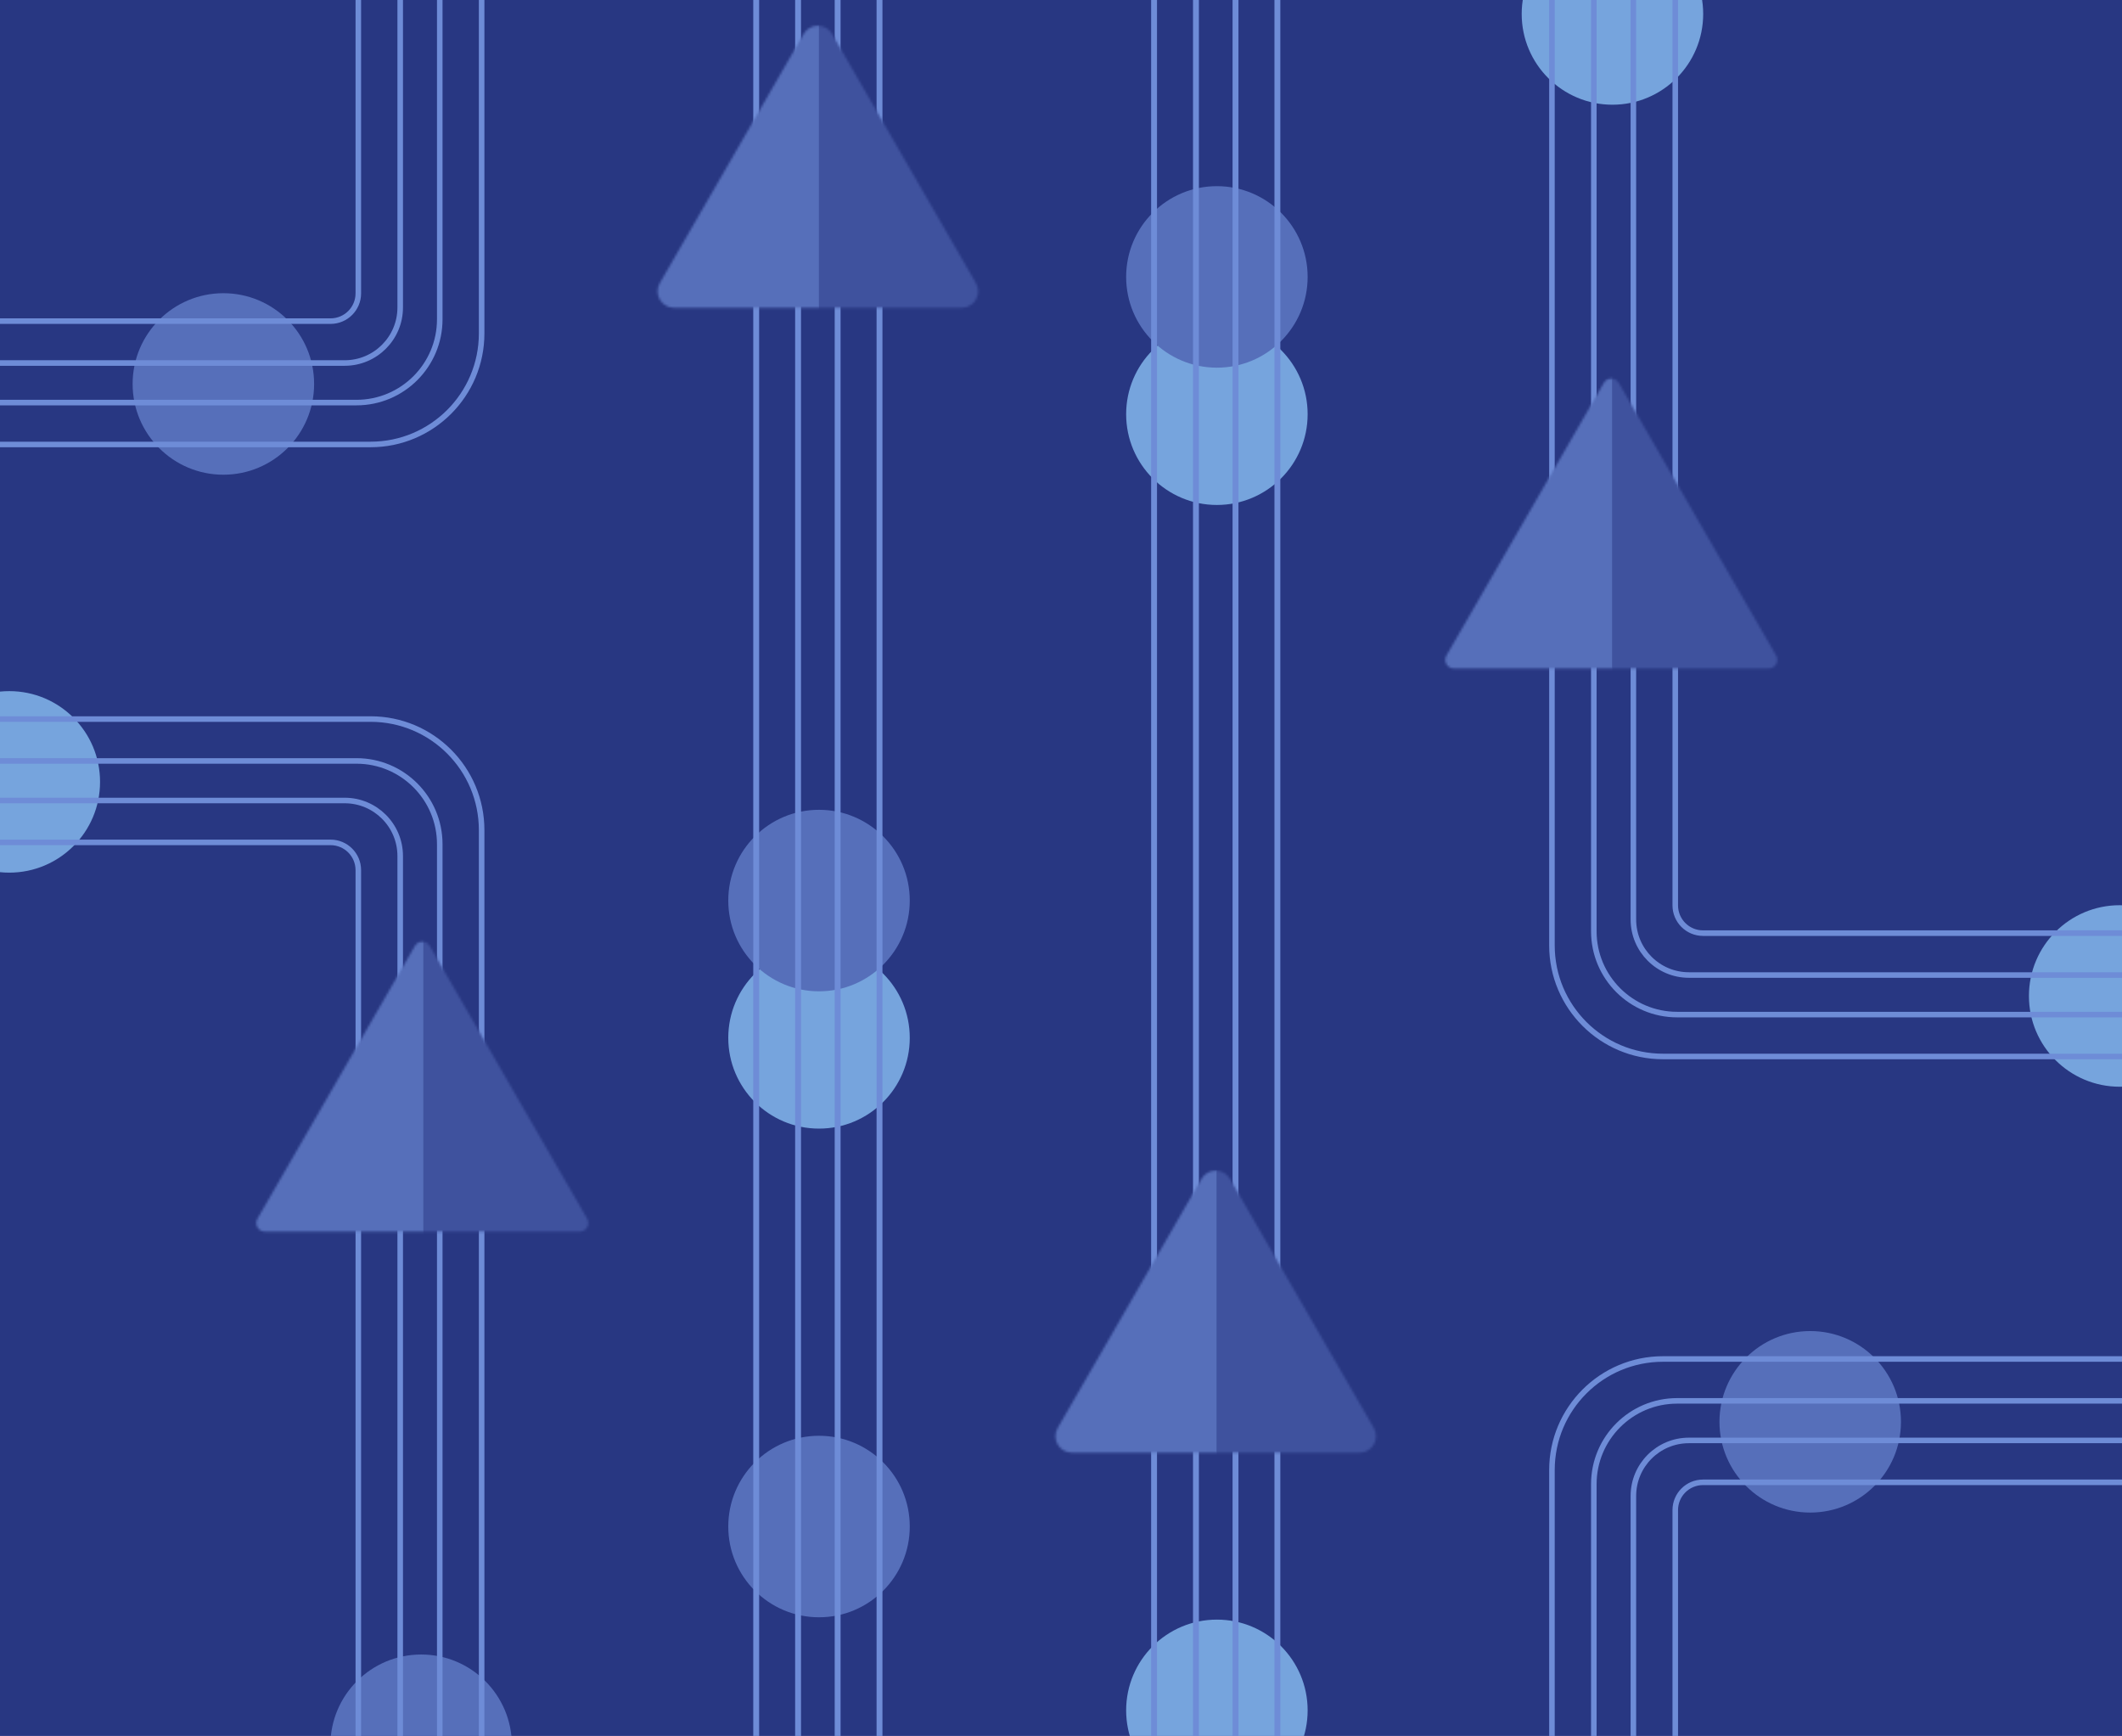
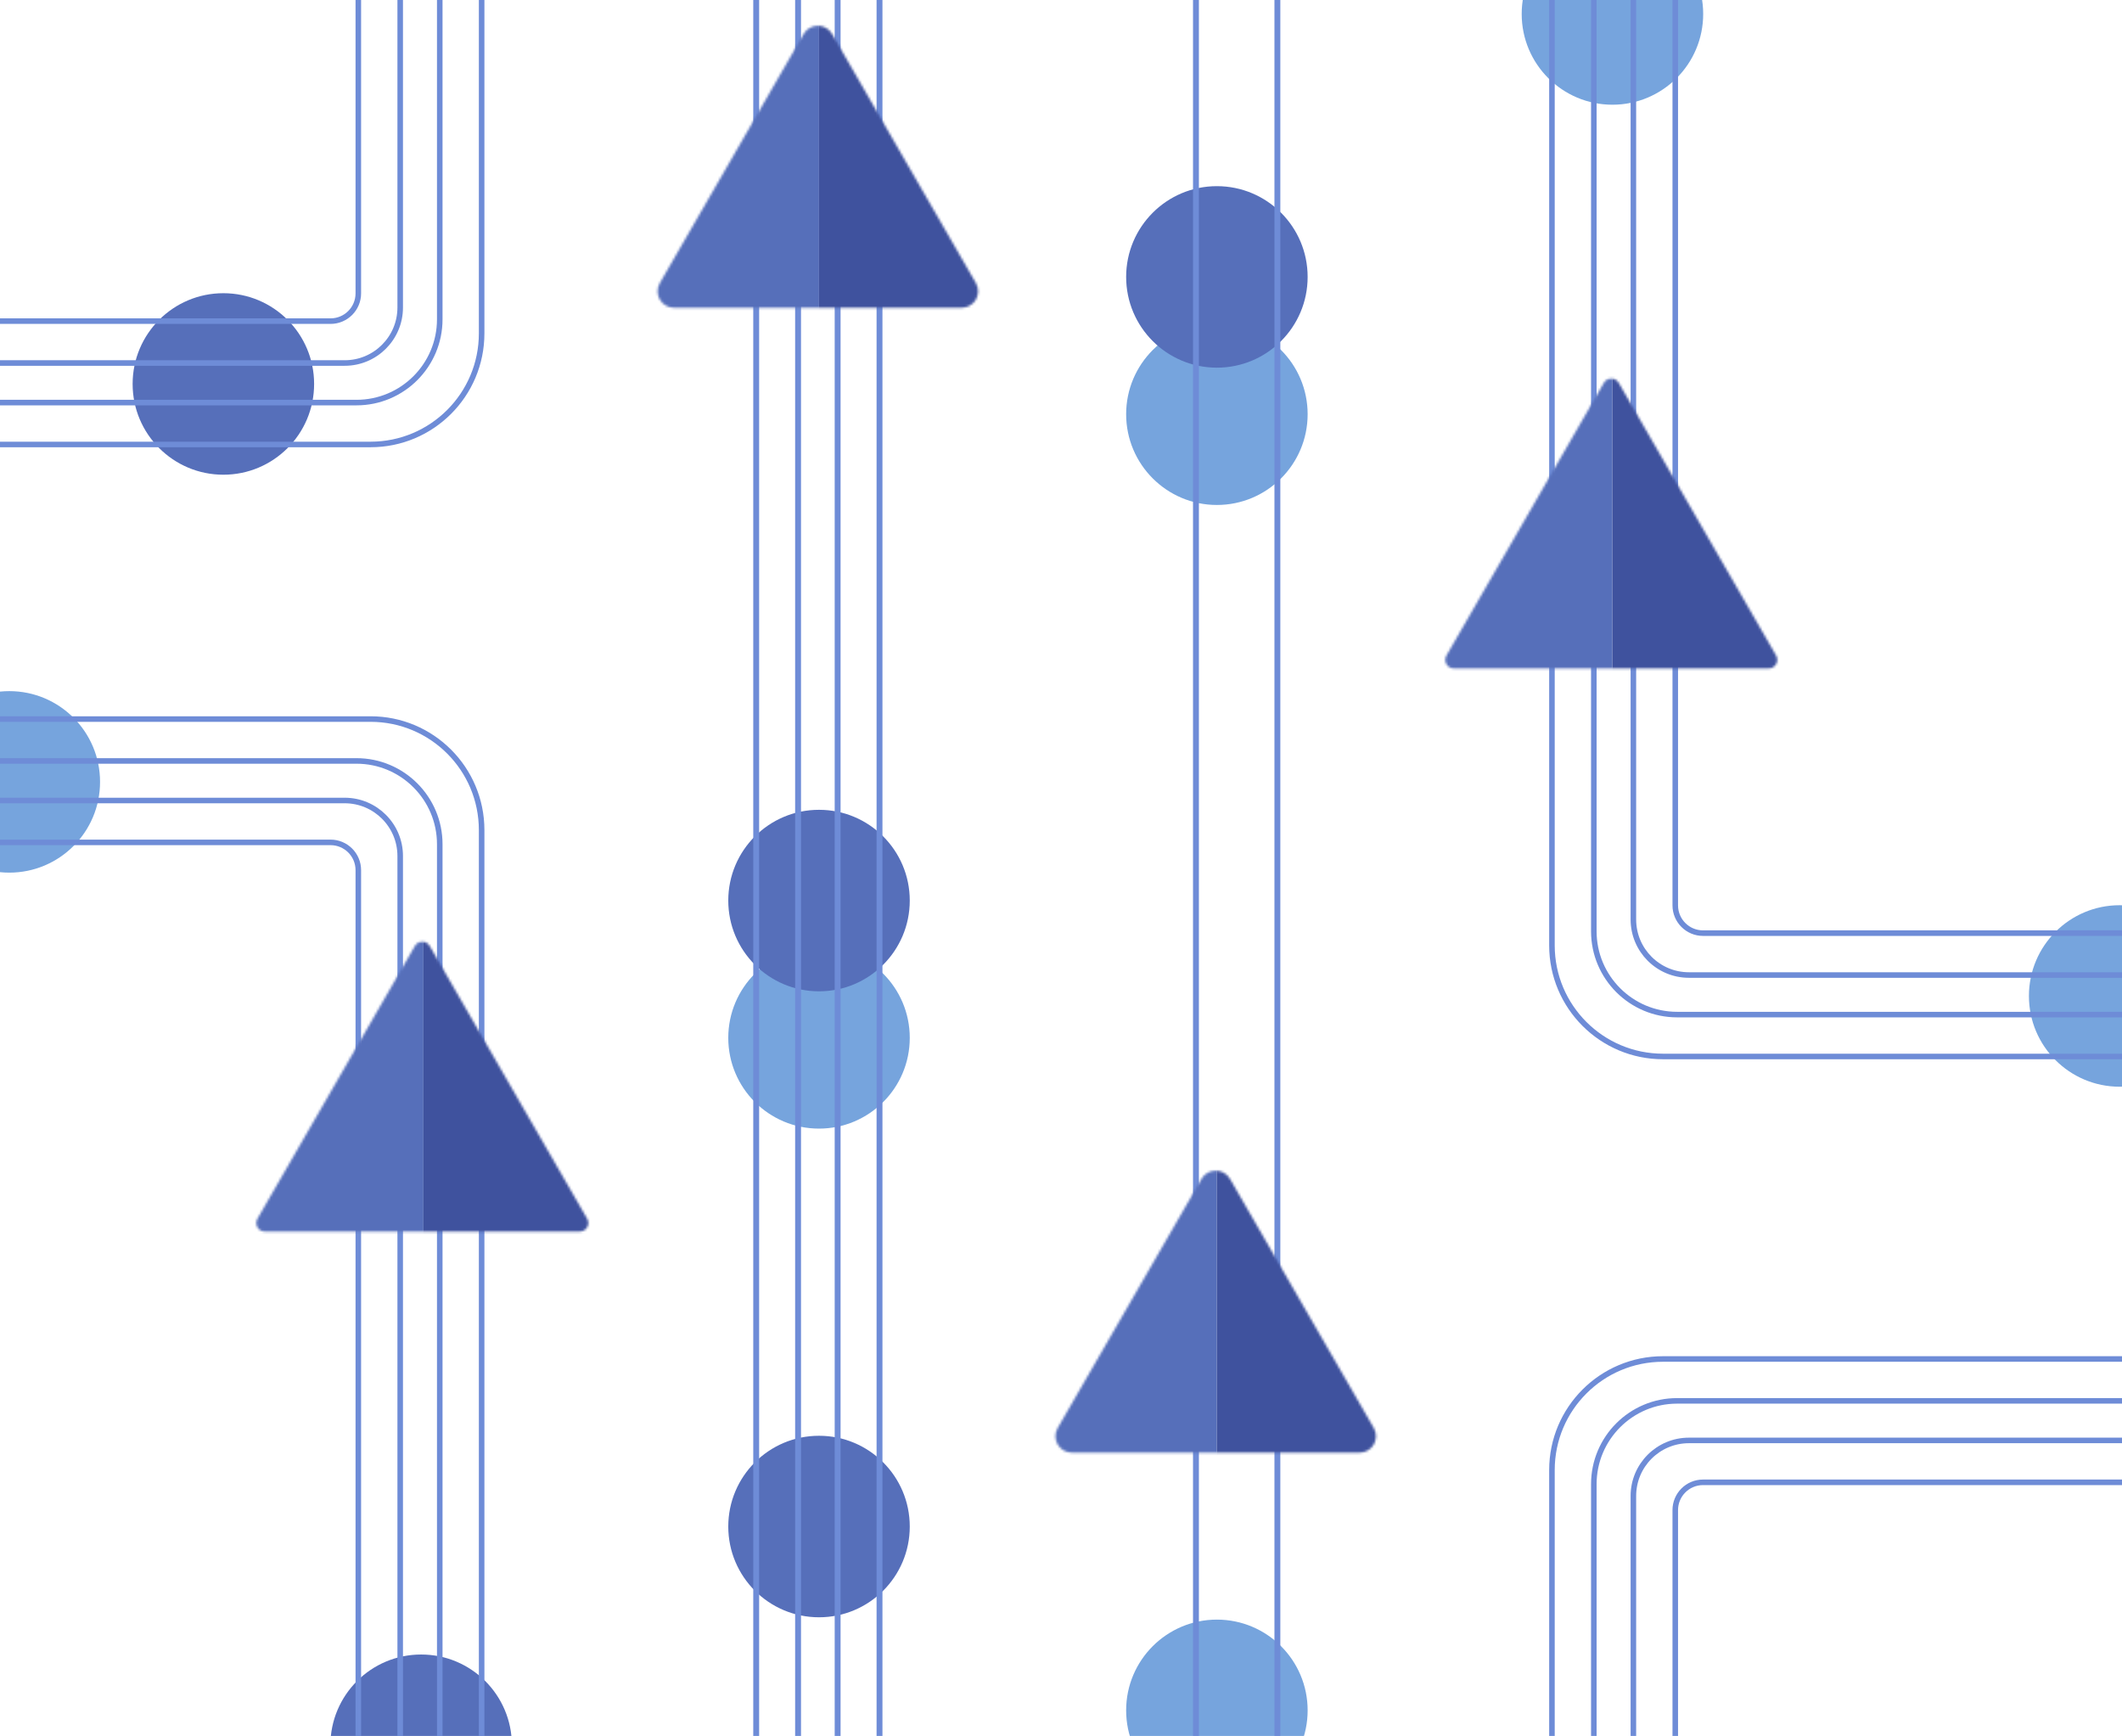
<svg xmlns="http://www.w3.org/2000/svg" width="912" height="746" viewBox="0 0 912 746" fill="none">
  <g clip-path="url(#clip0_1547_1213)">
-     <rect width="912" height="746" fill="#283782" />
    <circle cx="352" cy="446" r="39" fill="#76A4DD" />
    <circle cx="4" cy="336" r="39" fill="#76A4DD" />
    <circle cx="352" cy="656" r="39" fill="#566FBA" />
    <circle cx="693" cy="6" r="39" fill="#76A4DD" />
    <circle cx="352" cy="387" r="39" fill="#566FBA" />
    <path d="M343 -145V843" stroke="#6E8CD7" stroke-width="2.528" />
    <path d="M325 -145V843" stroke="#6E8CD7" stroke-width="2.528" />
    <path d="M360 -145V843" stroke="#6E8CD7" stroke-width="2.528" />
    <path d="M378 -145V843" stroke="#6E8CD7" stroke-width="2.528" />
    <mask id="mask0_1547_1213" style="mask-type:alpha" maskUnits="userSpaceOnUse" x="282" y="11" width="139" height="122">
      <path d="M345.385 14.592C348.103 9.884 354.897 9.884 357.615 14.592L419.43 121.658C422.148 126.366 418.751 132.25 413.315 132.25L289.685 132.25C284.249 132.25 280.852 126.366 283.57 121.658L345.385 14.592Z" fill="#566FBA" />
    </mask>
    <g mask="url(#mask0_1547_1213)">
      <rect x="275" y="3" width="77" height="146" rx="7.061" fill="#566FBA" />
    </g>
    <mask id="mask1_1547_1213" style="mask-type:alpha" maskUnits="userSpaceOnUse" x="282" y="11" width="139" height="122">
      <path d="M345.385 14.592C348.103 9.884 354.897 9.884 357.615 14.592L419.43 121.658C422.148 126.366 418.751 132.25 413.315 132.25L289.685 132.25C284.249 132.25 280.852 126.366 283.57 121.658L345.385 14.592Z" fill="#3F529E" />
    </mask>
    <g mask="url(#mask1_1547_1213)">
      <rect x="352" y="3" width="77" height="146" rx="7.061" fill="#3F529E" />
    </g>
    <circle cx="523" cy="178" r="39" fill="#76A4DD" />
    <circle cx="523" cy="735" r="39" fill="#76A4DD" />
    <circle cx="523" cy="119" r="39" fill="#566FBA" />
    <path d="M514 -196V792" stroke="#6E8CD7" stroke-width="2.528" />
-     <path d="M496 -196V792" stroke="#6E8CD7" stroke-width="2.528" />
-     <path d="M531 -196V792" stroke="#6E8CD7" stroke-width="2.528" />
    <path d="M549 -196V792" stroke="#6E8CD7" stroke-width="2.528" />
    <circle cx="911" cy="428" r="39" fill="#76A4DD" />
-     <circle cx="778" cy="611" r="39" fill="#566FBA" />
    <mask id="mask2_1547_1213" style="mask-type:alpha" maskUnits="userSpaceOnUse" x="453" y="503" width="139" height="122">
      <path d="M516.385 506.592C519.103 501.884 525.897 501.884 528.615 506.592L590.43 613.658C593.148 618.366 589.751 624.25 584.315 624.25L460.685 624.25C455.249 624.25 451.852 618.366 454.57 613.658L516.385 506.592Z" fill="#566FBA" />
    </mask>
    <g mask="url(#mask2_1547_1213)">
      <rect x="446" y="495" width="77" height="146" rx="7.061" fill="#566FBA" />
    </g>
    <mask id="mask3_1547_1213" style="mask-type:alpha" maskUnits="userSpaceOnUse" x="453" y="503" width="139" height="122">
      <path d="M516.385 506.592C519.103 501.884 525.897 501.884 528.615 506.592L590.43 613.658C593.148 618.366 589.751 624.25 584.315 624.25L460.685 624.25C455.249 624.25 451.852 618.366 454.57 613.658L516.385 506.592Z" fill="#3F529E" />
    </mask>
    <g mask="url(#mask3_1547_1213)">
      <rect x="523" y="495" width="77" height="146" rx="7.061" fill="#3F529E" />
    </g>
    <path d="M921 454H800.287H714.728C688.369 454 667 432.631 667 406.272V-227" stroke="#6E8CD7" stroke-width="2.386" />
    <path d="M921 436H808.842H720.796C701.027 436 685 419.973 685 400.204V-227" stroke="#6E8CD7" stroke-width="2.386" />
    <path d="M921 419H816.921H725.864C712.684 419 702 408.316 702 395.136V-227" stroke="#6E8CD7" stroke-width="2.386" />
    <path d="M921 401H825.475H731.932C725.342 401 720 395.658 720 389.068V-227" stroke="#6E8CD7" stroke-width="2.386" />
    <path d="M921 584L800.287 584L714.728 584C688.369 584 667 605.369 667 631.728L667 1265" stroke="#6E8CD7" stroke-width="2.386" />
    <path d="M921 602L808.842 602L720.796 602C701.026 602 685 618.027 685 637.796L685 1265" stroke="#6E8CD7" stroke-width="2.386" />
    <path d="M921 619L816.921 619L725.864 619C712.684 619 702 629.684 702 642.864L702 1265" stroke="#6E8CD7" stroke-width="2.386" />
    <path d="M921 637L825.475 637L731.932 637C725.342 637 720 642.342 720 648.932L720 1265" stroke="#6E8CD7" stroke-width="2.386" />
    <mask id="mask4_1547_1213" style="mask-type:alpha" maskUnits="userSpaceOnUse" x="621" y="162" width="143" height="126">
      <path d="M689.313 164.52C690.73 162.066 694.27 162.066 695.687 164.52L763.358 281.73C764.775 284.184 763.004 287.25 760.172 287.25H624.828C621.996 287.25 620.225 284.184 621.642 281.73L689.313 164.52Z" fill="#566FBA" />
    </mask>
    <g mask="url(#mask4_1547_1213)">
      <rect x="616" y="158" width="77" height="146" fill="#566FBA" />
    </g>
    <mask id="mask5_1547_1213" style="mask-type:alpha" maskUnits="userSpaceOnUse" x="621" y="162" width="143" height="126">
      <path d="M689.313 164.52C690.73 162.066 694.27 162.066 695.687 164.52L763.358 281.73C764.775 284.184 763.004 287.25 760.172 287.25H624.828C621.996 287.25 620.225 284.184 621.642 281.73L689.313 164.52Z" fill="#3F529E" />
    </mask>
    <g mask="url(#mask5_1547_1213)">
      <rect x="693" y="158" width="77" height="146" fill="#3F529E" />
    </g>
    <circle cx="181" cy="750" r="39" transform="rotate(-180 181 750)" fill="#566FBA" />
    <circle cx="96" cy="165" r="39" transform="rotate(-180 96 165)" fill="#566FBA" />
    <path d="M-47 309L73.713 309L159.272 309C185.631 309 207 330.369 207 356.728L207 990" stroke="#6E8CD7" stroke-width="2.386" />
    <path d="M-47 327L65.159 327L153.204 327C172.974 327 189 343.027 189 362.796L189 990" stroke="#6E8CD7" stroke-width="2.386" />
    <path d="M-47 344L57.079 344L148.136 344C161.316 344 172 354.684 172 367.864L172 990" stroke="#6E8CD7" stroke-width="2.386" />
    <path d="M-47 362L48.525 362L142.068 362C148.658 362 154 367.342 154 373.932L154 990" stroke="#6E8CD7" stroke-width="2.386" />
    <path d="M-47 191L73.713 191L159.272 191C185.631 191 207 169.631 207 143.272L207 -490" stroke="#6E8CD7" stroke-width="2.386" />
    <path d="M-47 173L65.158 173L153.204 173C172.973 173 189 156.973 189 137.204L189 -490" stroke="#6E8CD7" stroke-width="2.386" />
    <path d="M-47 156L57.079 156L148.136 156C161.316 156 172 145.316 172 132.136L172 -490" stroke="#6E8CD7" stroke-width="2.386" />
    <path d="M-47 138L48.525 138L142.068 138C148.658 138 154 132.658 154 126.068L154 -490" stroke="#6E8CD7" stroke-width="2.386" />
    <mask id="mask6_1547_1213" style="mask-type:alpha" maskUnits="userSpaceOnUse" x="110" y="404" width="143" height="126">
      <path d="M178.313 406.52C179.73 404.066 183.27 404.066 184.687 406.52L252.358 523.73C253.775 526.184 252.004 529.25 249.172 529.25L113.828 529.25C110.996 529.25 109.225 526.184 110.642 523.73L178.313 406.52Z" fill="#566FBA" />
    </mask>
    <g mask="url(#mask6_1547_1213)">
      <rect x="105" y="400" width="77" height="146" fill="#566FBA" />
    </g>
    <mask id="mask7_1547_1213" style="mask-type:alpha" maskUnits="userSpaceOnUse" x="110" y="404" width="143" height="126">
      <path d="M178.313 406.52C179.73 404.066 183.27 404.066 184.687 406.52L252.358 523.73C253.775 526.184 252.004 529.25 249.172 529.25L113.828 529.25C110.996 529.25 109.225 526.184 110.642 523.73L178.313 406.52Z" fill="#3F529E" />
    </mask>
    <g mask="url(#mask7_1547_1213)">
      <rect x="182" y="400" width="77" height="146" fill="#3F529E" />
    </g>
  </g>
  <defs>
    <clipPath id="clip0_1547_1213">
      <rect width="912" height="746" fill="white" />
    </clipPath>
  </defs>
</svg>